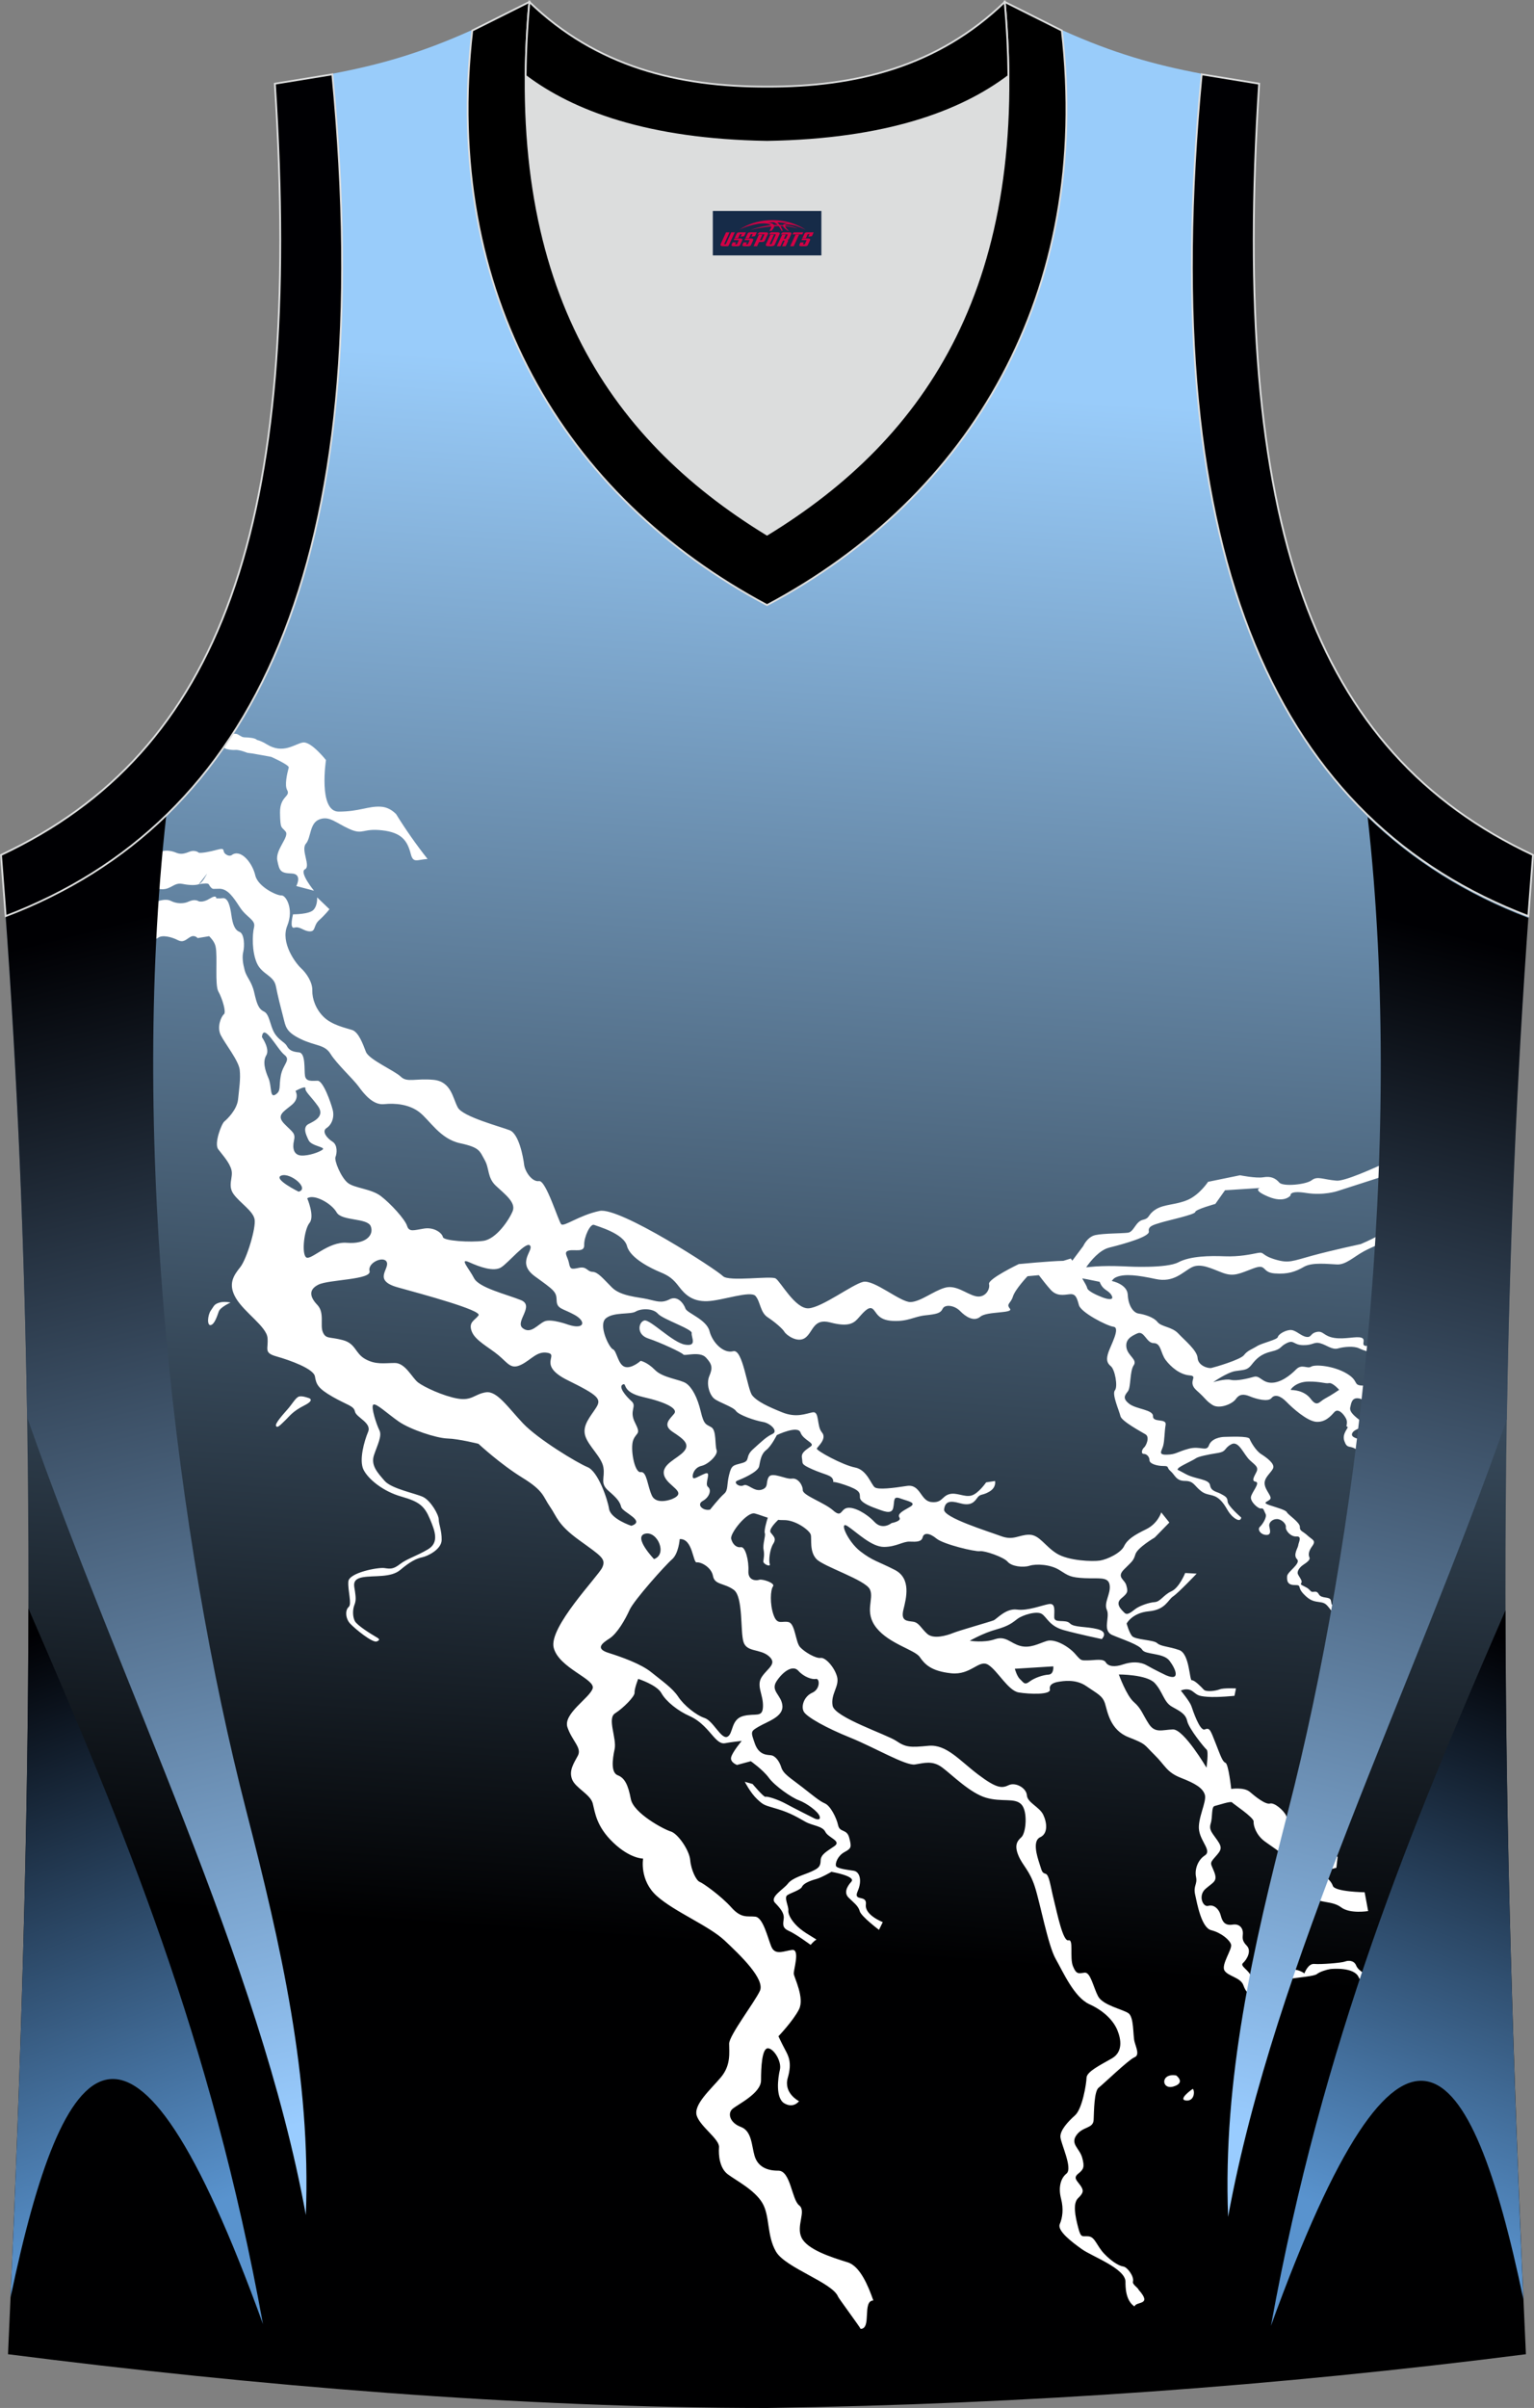
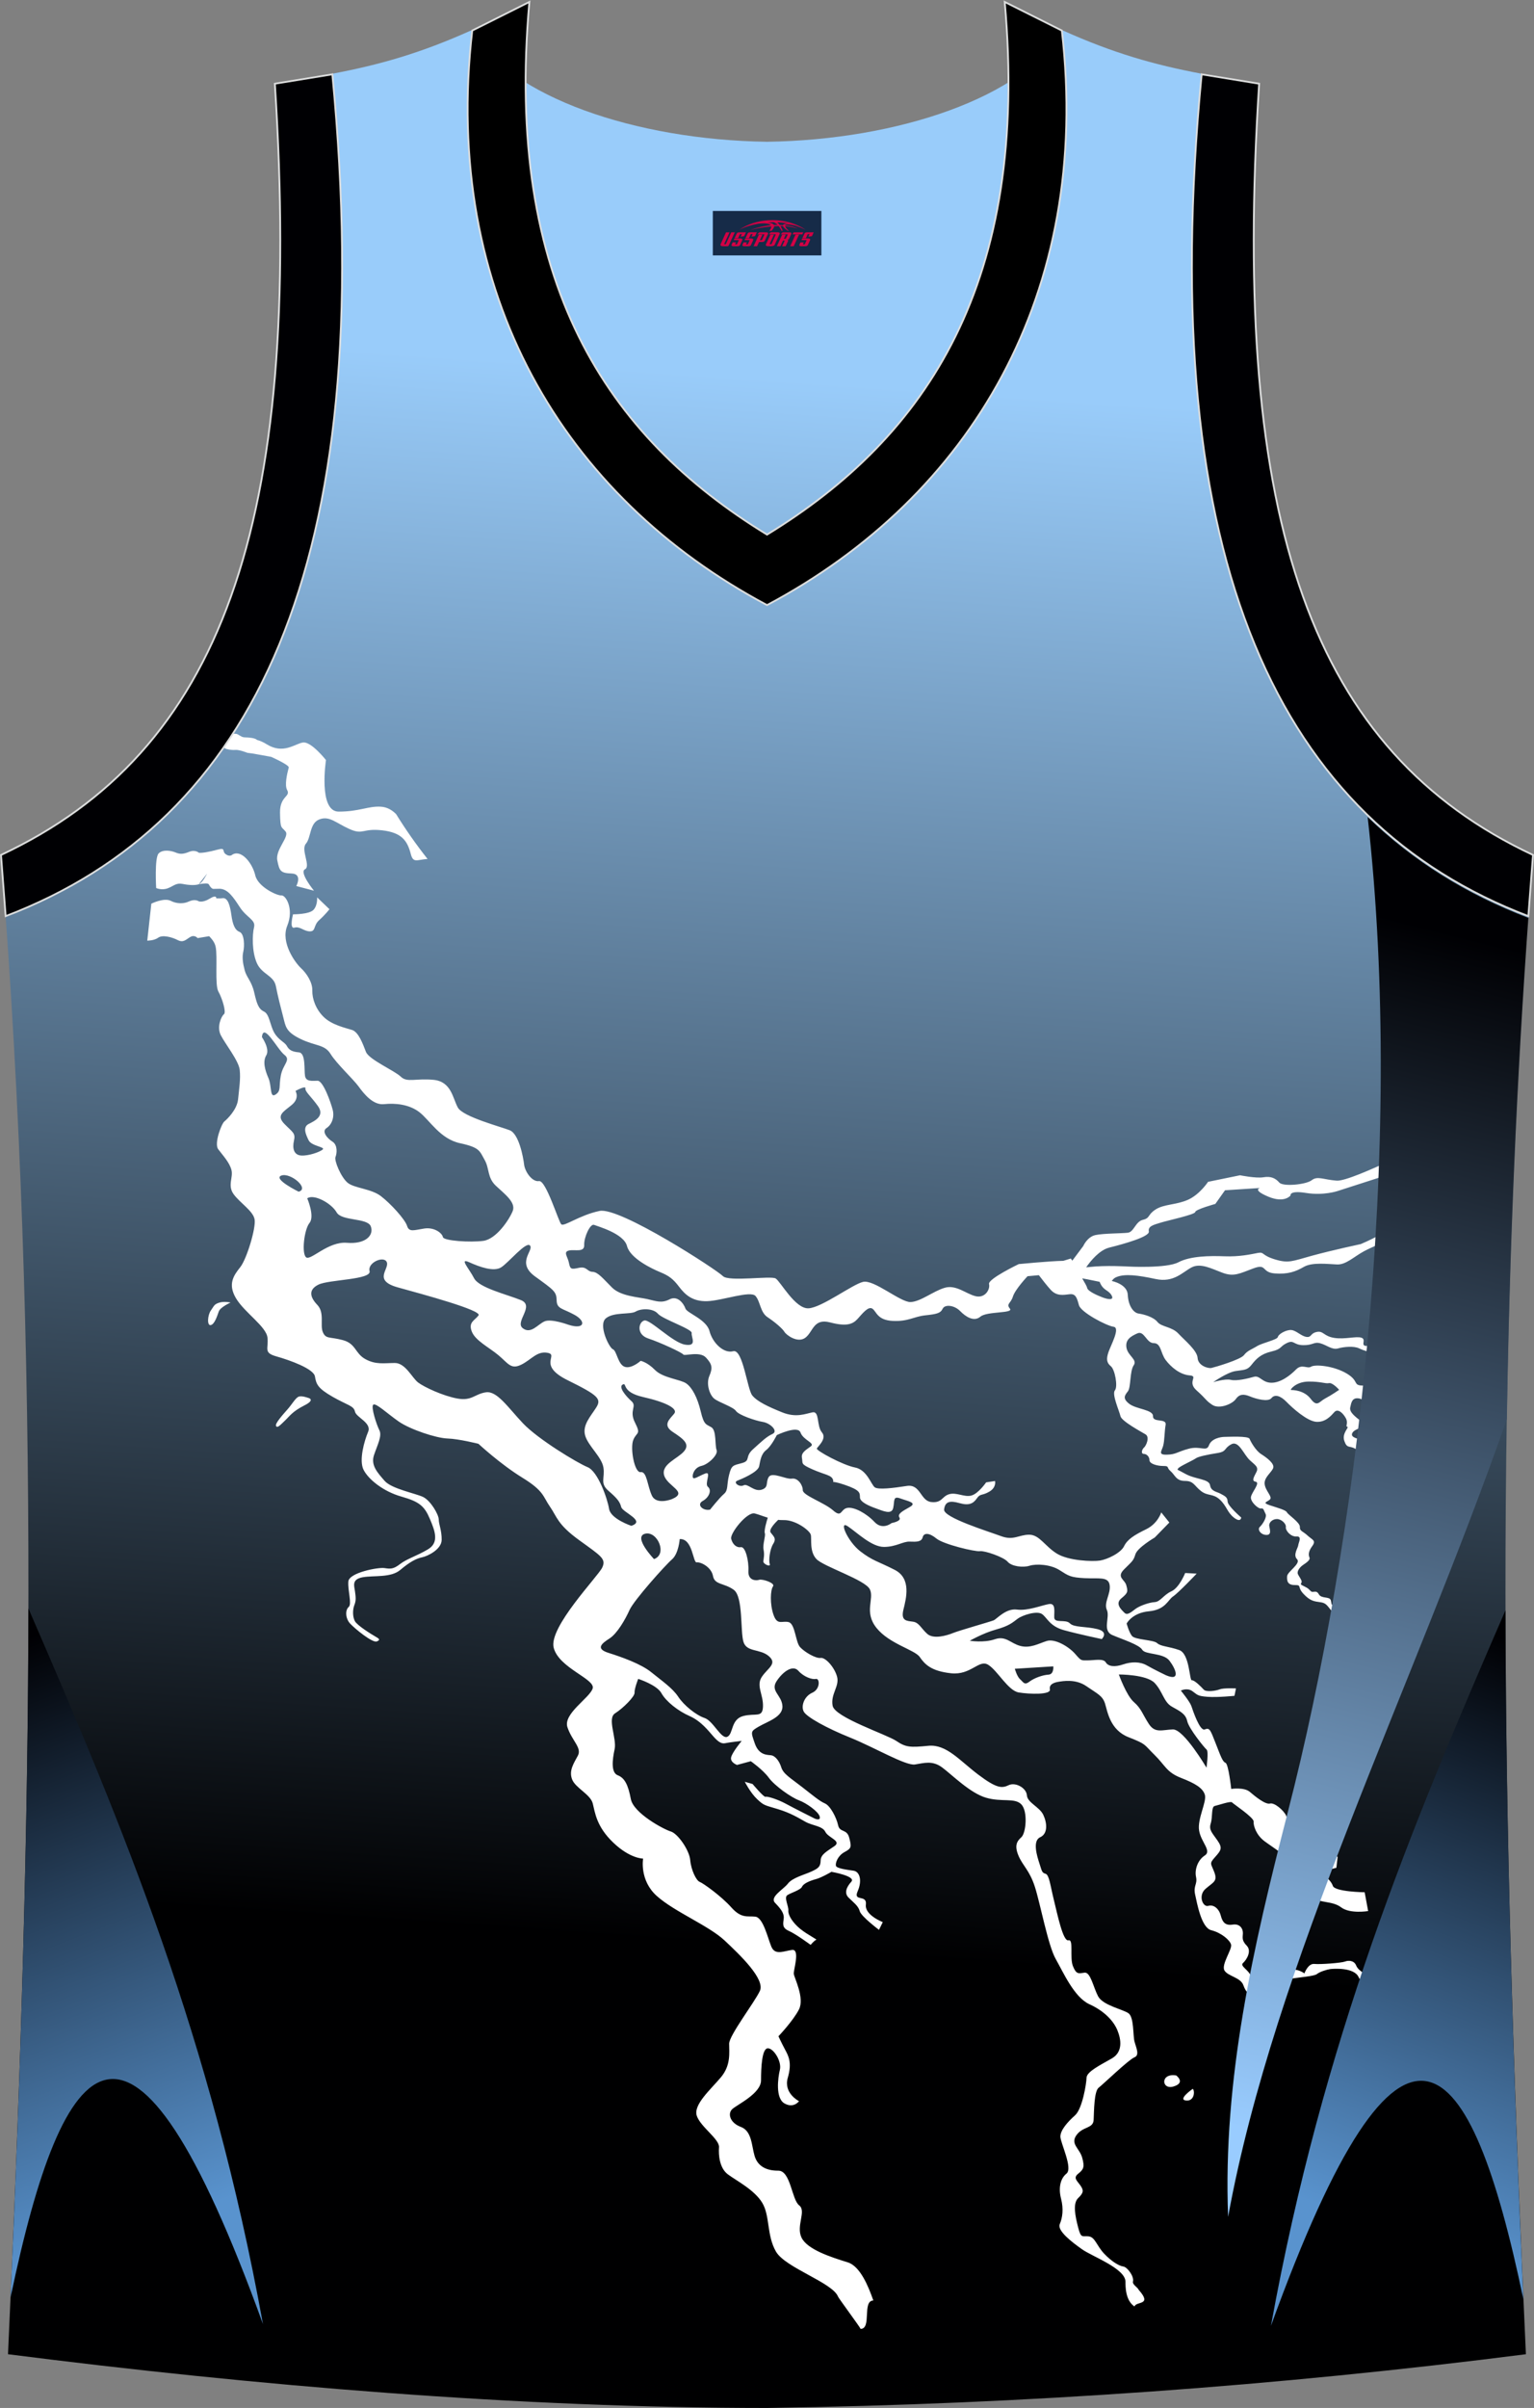
<svg xmlns="http://www.w3.org/2000/svg" version="1.1" id="图层_1" x="0px" y="0px" width="339.16px" height="531.93px" viewBox="0 0 339.16 531.93" enable-background="new 0 0 339.16 531.93" xml:space="preserve">
  <rect x="0" y="0" width="339.16" height="531.93" fill="#808080" stroke="none" />
  <g>
    <linearGradient id="SVGID_1_" gradientUnits="userSpaceOnUse" x1="-832.132" y1="-380.117" x2="-807.992" y2="-725.335" gradientTransform="matrix(1 0 0 1 996.485 810.114)">
      <stop offset="0" style="stop-color:#000001" />
      <stop offset="1" style="stop-color:#99CCFA" />
    </linearGradient>
    <path fill="url(#SVGID_1_)" d="M169.55,531.93c0.02,0,0.03,0,0.05,0H169.55L169.55,531.93L169.55,531.93z M169.6,531.93   c57.4-0.83,113-4.88,167.77-11.87c-4.82-104.72-7.38-210.29,0.68-319.84l-0.16,2.07c-54.56-20.79-82.69-77.3-72.23-186l0.02,0   c-10.57-1.99-19.6-4.58-30.66-9.55c-8.72,14.72-36.41,24.16-65.45,24.58c-29.04-0.42-56.73-9.86-65.45-24.58   c-11.06,4.97-20.1,7.56-30.66,9.55l0.02,0c10.48,108.7-17.66,165.21-72.23,186l-0.16-2.07c8.06,109.55,5.5,215.12,0.68,319.84   C56.1,526.99,114.87,531.93,169.6,531.93z" />
    <g>
      <path fill="#FFFFFF" d="M225.25,279.24c0,0-6.88,3.29-6.58,4.42c0.29,1.13-0.84,3.17-2.95,2.68c-2.1-0.49-4.32-2.61-6.85-1.86    c-2.54,0.74-5.28,3.04-7.52,3.15c-2.24,0.11-8.14-5.06-10.56-4.45c-2.42,0.61-9,5.61-11.98,5.83c-2.97,0.23-6.24-5.94-7.32-6.59    c-1.08-0.65-10.41,0.79-11.67-0.53c-1.26-1.33-22.79-15.32-27.25-14.39c-4.46,0.92-7.87,3.56-8.48,2.95s-3.38-9.78-4.91-9.54    c-1.53,0.24-3.13-2.09-3.31-3.7c-0.19-1.61-1.14-6.73-3.17-7.53c-2.03-0.8-10.33-2.97-11.47-5.01c-1.14-2.05-1.42-5.75-5.38-6.13    c-3.96-0.38-5.82,0.67-7.23-0.69c-1.41-1.36-7.04-3.77-7.71-5.48c-0.67-1.71-1.6-4.38-3.08-4.85c-1.49-0.47-4.37-1.08-6.18-2.79    c-1.81-1.71-2.65-4.09-2.6-5.92c0.06-1.82-1.3-3.84-2.5-4.94c-1.2-1.1-4.57-5.61-3.04-9.36c1.53-3.75-0.33-6.8-1.29-6.71    c-0.96,0.09-5.19-1.89-5.78-4.43c-0.58-2.54-2.89-5.58-4.86-4.69c-0.06,0.03-0.12,0.06-0.18,0.09c0,0-0.55,0.62-1.49-0.07    c-0.94-0.69,0.16-1.55-1.94-0.98c-1.69,0.46-3.25,0.74-4,0.66c0,0-0.79-0.76-2.14-0.21c-1.35,0.55-2.05,0.55-3,0.15    c-0.95-0.4-2.8-0.75-3.75,0.2c-0.95,0.95-0.55,7.65-0.55,7.65s1.22,0.57,2.58,0.05c1.35-0.52,1.82-1.25,3.3-0.95    c1.47,0.3,2.79,0.32,3.58,0.06c1.01-0.18,2.02-0.27,2.17,0.02c0.32,0.63,0.75,1.01,1.01,1.01c0.17,0,0.66-0.01,0.98-0.02l0,0.01    c0.09-0.01,0.17-0.02,0.26-0.02l0.01,0h0.01h0.01h0.01h0h0h0h0l0,0c1.94-0.03,3.18,1.95,4.61,4.12c1.5,2.29,3.52,2.73,3.11,4.38    c-0.41,1.65-0.49,5.4,0.62,7.92c1.11,2.52,3.73,2.7,4.2,5.08c0.47,2.39,1.11,4.86,1.64,6.89c0.53,2.03,0.53,3.2,3.82,4.79    c3.29,1.6,5.31,1.17,6.63,3.3c1.31,2.14,5,5.55,6.19,7.18c1.18,1.63,3.21,4.19,5.64,3.92c2.44-0.26,5.54,0.02,7.81,1.77    c2.28,1.76,4.57,5.91,8.99,6.86c4.42,0.95,4.32,1.73,5.43,3.67c1.11,1.93,0.56,3.89,2.47,5.71c1.91,1.81,4.53,3.69,3.74,5.62    c-0.79,1.94-3.63,6.18-6.49,6.57c-2.86,0.38-8.79,0.01-8.94-0.84c-0.15-0.85-1.87-2.23-4.13-1.88c-2.26,0.35-3.34,0.86-3.79-0.59    c-0.45-1.45-3.64-4.94-5.81-6.59c-2.17-1.65-5.9-1.72-7.36-2.96c-1.46-1.24-2.98-4.89-2.65-5.68c0.33-0.79,0.49-2.65-0.68-3.38    c-1.17-0.73-2.44-2.26-1.31-2.99c1.14-0.73,1.81-2.39,1.36-4.07c-0.44-1.69-2.11-6.4-3.33-6.39c-1.21,0.01-2.55,0.25-2.78-1.06    c-0.23-1.31,0.2-5.07-1.35-5.21c-1.56-0.14-2.19-0.54-2.68-1.43c-0.5-0.89-1.8-1.24-2.77-2.91c-0.96-1.67-1.06-4.11-2.28-4.68    c-1.21-0.57-1.59-1.74-2.16-4.23c-0.57-2.49-1.69-3.31-2.1-4.88c-0.41-1.57-0.6-2.89-0.31-4.11c0.29-1.22,0.26-3.96-0.84-4.38    c-1.09-0.42-1.53-1.81-1.79-3.7c-0.27-1.89-0.72-3.93-1.96-3.74c-0.32,0.05-0.82,0.05-1.38,0.04c0,0,0.11-0.9-1.38,0.02    c-0.88,0.54-1.49,0.67-1.89,0.69c-0.28,0.01-0.45-0.03-0.53-0.03c-1.11-0.63-1.97-0.07-2.69,0.18c-0.73,0.25-2.13,0.43-3.6-0.32    c-1.47-0.75-4.27,0.63-4.27,0.63l-0.9,8.17c0,0,1.5,0.02,2.42-0.65c0.92-0.68,3-0.15,4.3,0.52c1.3,0.68,1.88-0.17,2.83-0.7    c0.95-0.52,1.58,0.27,1.58,0.27c1.32-0.22,2.56-0.42,2.56-0.42c0.58,0.62,1.2,1.31,1.42,2.31c0.48,2.15-0.22,8.46,0.61,9.91    c0.83,1.45,1.8,4.58,1.23,5.02c-0.57,0.44-1.63,2.77-0.7,4.62c0.93,1.85,3.97,5.65,4.19,7.66c0.22,2.02-0.13,4.18-0.36,6.49    c-0.23,2.32-2.42,4.41-3.04,4.92c-0.63,0.51-2.3,4.86-1.36,6.12c0.93,1.26,2.5,2.89,2.93,4.58c0.44,1.69-0.93,3.42,0.49,5.37    c1.42,1.95,4.29,3.67,4.63,5.55c0.34,1.88-1.74,8.76-3.17,10.56c-1.43,1.8-2.83,3.71-0.94,6.88c1.88,3.16,6.7,6.22,6.96,8.7    c0.26,2.48-0.96,3.31,1.99,4.14c2.95,0.83,8.21,2.71,8.5,4.42c0.29,1.71,0.6,2.6,3.9,4.49c3.3,1.89,4.68,1.97,4.95,3.27    c0.27,1.3,3.75,2.47,2.91,4.47c-0.84,2-2.08,6.29-1,8.41c1.08,2.11,4.35,4.77,8.36,5.9c4.01,1.13,5.1,2.14,6.27,4.88    c1.17,2.74,2.13,5.29-0.43,6.79c-2.56,1.51-4.62,2.06-6.13,3.23c-1.51,1.17-2.14,1.09-3.49,0.89c-1.34-0.2-7.78,1-7.95,2.96    c-0.17,1.96,0.84,4.99,0.07,5.64c-0.78,0.65-0.75,2.49,0.3,3.64c1.06,1.15,4.96,4.35,5.92,3.97c0.96-0.39,0.39-0.67-0.41-1.14    c-0.8-0.46-3.92-2.38-4.44-3.35c-0.52-0.98-0.51-2.55-0.1-3.58c0.42-1.03,0.27-1.89,0.12-3.03c-0.15-1.15-0.79-2.63,1.71-3.08    c2.5-0.44,6.22,0.15,8.3-1.61c2.08-1.76,3.55-2.54,4.81-2.79c1.26-0.25,4.32-1.75,4.35-3.84c0.03-2.08-0.64-3.47-0.65-4.55    c-0.02-1.08-1.8-4.17-3.49-4.96c-1.69-0.79-6.95-1.79-8.47-3.54c-1.52-1.76-3.12-3.41-2.35-5.7c0.77-2.28,1.82-4.23,1.19-5.48    c-0.63-1.25-1.91-5.15-1.36-5.64c0.55-0.5,3.18,2.02,5.68,3.74c2.5,1.72,8.22,3.64,10.75,3.72c2.52,0.08,6.83,1.17,6.83,1.17    s4.8,4.46,9.67,7.46c4.87,2.99,4.56,4.15,6.14,6.42c1.58,2.27,1.62,3.9,6.48,7.42c4.86,3.52,6,4.11,5.07,6.06    c-0.93,1.96-11.89,13.2-10.72,17.7c1.17,4.5,9.22,6.88,8.62,8.97c-0.6,2.08-6.59,5.59-5.58,8.59c1.01,3,3.23,4.53,2.31,6.26    c-0.92,1.72-2.02,3.29-1.29,5.23c0.73,1.93,4.04,3.3,4.57,5.32c0.52,2.02,0.79,5.09,4.53,8.66c3.74,3.58,6.61,3.54,6.61,3.54    s-0.87,4.82,3.07,8.3c3.94,3.49,11.39,6.49,14.9,9.75c3.5,3.27,9.06,8.6,7.84,11.19c-1.22,2.59-6.78,9.8-6.79,11.65    c-0.01,1.85,0.46,4.7-1.82,7.42c-2.29,2.73-6.16,6.07-5.33,8.52c0.83,2.45,5.05,5.15,4.91,6.94c-0.14,1.78,0.14,4.61,1.93,5.96    c1.79,1.36,5.9,3.42,7.63,6.31c1.74,2.89,0.95,7.17,3.03,10.77c2.07,3.6,12.54,6.84,13.74,9.98c0.13,0.34,4.92,6.82,4.98,7.1    c2.5-0.02,0.29-6.23,2.81-6.27c-1.11-3.18-2.91-7.57-5.66-8.43c-3.79-1.17-8.97-2.85-10.22-5.47c-1.25-2.62,1.13-5.85-0.52-7.12    c-1.65-1.27-1.88-7.67-4.61-7.66c-2.73,0.02-4.59-1.04-5.25-3.28c-0.66-2.24-0.59-5.47-3.02-6.38c-2.44-0.91-2.96-2.94-1.93-3.92    c1.03-0.98,6.38-3.44,6.38-6.37c0-2.93,0.21-7.06,1.5-7.08c1.29-0.02,3.11,2.91,2.67,4.73s-1.02,6.3,1.02,7.45    c2.04,1.15,3.21-0.5,3.21-0.5s-3.49-1.74-2.48-5.18c1-3.43,0.1-4.88-0.64-6.28c-0.75-1.4-1.43-2.88-1.43-2.88s3.22-3.37,4.53-5.91    c1.31-2.54-1.06-7.03-1.14-7.9c-0.07-0.86,1.45-5.49-0.38-5.26c-1.84,0.23-3.76,1.28-4.59-0.75c-0.83-2.04-1.81-6.4-3.53-6.6    c-1.72-0.2-3.06,0.48-5.31-2.05c-2.25-2.52-6.24-5.36-7-5.64c-0.76-0.29-1.9-2.63-2.09-4.83c-0.2-2.19-2.73-5.83-4.29-6.3    c-1.56-0.46-8.26-4.05-8.84-7.18c-0.59-3.12-1.36-4.65-2.88-5.23s-1.22-3.38-0.7-5.77c0.51-2.39-1.7-6.79,0.1-7.92    c1.79-1.13,4.38-3.73,4.31-4.56c-0.07-0.84,0.8-3.05,0.8-3.05s4.14,1.32,5.14,3.16c1.01,1.83,3.68,3.94,6.24,5.06    c2.56,1.13,4.2,3.33,5.17,4.41c0.96,1.09,1.75,1.78,2.68,1.58c0.93-0.2,3.66-0.51,3.66-0.51s-2.02,2.42-2.33,3.58    c-0.31,1.16,1.29,1.73,1.29,1.73l3.05-0.82c0,0,2.68,1.87,3.98,3.65c1.3,1.79,5,4.38,6.68,4.99c1.67,0.62,4.29,2.5,4.57,3.57    c0.28,1.07-1.1,0.46-1.1,0.46s-4.54-2.27-6.39-3.28c-1.85-1-4.15-1.7-4.49-1.53c-0.34,0.17-2.86-2.83-2.86-2.83l-1.72-0.49    c0,0,1.24,2.44,2.74,3.85c1.51,1.4,1.55,1.28,4.51,2.17c2.96,0.89,4.61,1.97,6.2,2.84c1.59,0.87,3.72,0.89,4.36,2.2    c0.64,1.31,3.63,2.01,2.03,3.14c-1.61,1.13-3.05,1.82-3.07,3.19c-0.02,1.38-0.53,1.75-2.09,2.46c-1.56,0.71-4.16,1.35-5.15,2.65    c-0.99,1.29-4.09,2.94-2.84,4.24c1.25,1.3,2.04,2.29,1.92,3.45c-0.12,1.16-0.45,2.06,1.13,2.75c1.58,0.7,4.82,3.09,4.82,3.09    s0.87-1.04,1.23-1.1c0.37-0.06-1.88-1.09-3.56-2.46c-1.68-1.38-2.69-3.06-2.6-4.02c0.1-0.95-1-2.86-0.24-3.39    c0.77-0.53,2.93-1.13,3.27-1.88s1.85-1.35,3.09-1.68c1.24-0.33,3.41-1.61,3.41-1.61s5.52,0.96,4.4,2.18    c-1.12,1.23-1.62,2.54-0.59,3.54c1.02,1.02,2.13,1.78,2.44,2.96c0.31,1.18,4.26,4.14,4.26,4.14l0.84-1.71c0,0-4.04-1.54-3.74-3.87    c0.3-2.33-2.87-0.55-1.82-2.93c1.05-2.39,0.46-4.34-0.88-4.55c-1.34-0.2-3.77-0.48-3.92-1.09c-0.16-0.62,0.4-2.23,1.93-3.05    c1.53-0.82,1.53-1.12,1.01-3.15c-0.52-2.02-2.1-1.08-2.46-2.77c-0.37-1.7-1.72-4.3-2.92-4.81c-1.2-0.52-2.46-1.61-5.03-3.61    c-2.57-2.01-4.16-2.87-4.62-4.38c-0.47-1.51-1.42-2.53-2.2-2.64c-0.79-0.11-2.71,0.07-3.64-2.6c-0.92-2.66-0.99-2.66,0.92-3.77    c1.91-1.11,5.36-2.12,5.18-4.55c-0.18-2.43-2.74-3.26-1.27-5.48c1.47-2.21,3.61-3.6,4.79-2.27s3.02,1.99,3.88,1.8    c0.86-0.19,1.03,2.24-0.8,3.05c-1.83,0.81-2.55,3.03-1.86,4.21c0.69,1.18,4.94,3.57,10.28,5.72c5.34,2.16,12.24,6.24,14.28,5.92    c2.04-0.32,3.85-0.94,6.01,0.65c2.16,1.6,6.17,5.66,9.7,6.69c3.53,1.03,6.36-0.05,7.82,1.48c1.46,1.53,1.04,6.33-0.01,7.26    c-1.05,0.92-1.54,1.93-0.6,4.13c0.95,2.2,2.43,3.19,3.6,6.82c1.17,3.62,2.91,12.95,4.59,15.91c1.68,2.96,4.1,8.49,7.46,10.02    c3.36,1.53,5.37,3.73,6.2,5.77c0.83,2.04,1.24,4.79-1.26,6.22c-2.51,1.44-5.54,2.9-5.57,4.26c-0.03,1.35-0.94,6.87-2.54,8.29    c-1.6,1.42-3.31,3.32-3.24,4.77c0.08,1.45,2.79,6.94,1.35,8.1c-1.44,1.16-1.79,3.32-1.2,5.57c0.58,2.25,0.32,4.17-0.29,5.6    c-0.61,1.44,2.61,3.92,4.93,5.56c2.32,1.63,9.6,4.25,9.6,7.17c0,0.91-0.06,4.13,2,5.46c0.32-1.21,4.02-0.16,0.96-3.63    c-0.34-0.7-1.48-1.2-1.3-1.9c0.28-1.09-1.24-3.18-2.15-3.3c-0.9-0.12-2.55-1.07-4.22-2.83c-1.67-1.76-2.01-3.67-3.42-3.83    c-1.41-0.16-1.68,0.56-2.33-1.95c-0.65-2.51-1.24-5.34,0.01-6.52c1.25-1.19,1.22-1.74,0.45-2.82c-0.77-1.08-1.6-1.63-0.44-2.56    c1.16-0.94,1.45-1.43,0.87-3.53c-0.59-2.1-2.68-3.01-1.26-4.99c1.42-1.97,3.69-1.39,3.79-3.36c0.09-1.97,0.1-6.33,1.11-7.11    c1.01-0.77,6.65-6.21,7.89-6.7c1.24-0.48,0.39-2.13,0.03-3.51c-0.36-1.38-0.08-5.4-1.36-6.26c-1.28-0.86-5.64-1.74-6.69-3.73    c-1.06-2.01-1.67-5.39-2.99-5.21c-1.32,0.17-1.81,0.45-2.57-1.45c-0.76-1.9,0.21-6.03-0.99-5.7c-1.2,0.34-2.46-5.82-3.24-8.98    c-0.78-3.16-1.01-5.49-1.83-5.72c-0.82-0.23-0.8-0.61-1.33-2.22c-0.53-1.62-1.62-5.05,0.15-5.85s1.51-3.22,0.68-4.96    s-3.5-2.67-3.62-4.3c-0.11-1.63-2.51-2.95-4-2.25c-1.49,0.7-2.6,0.81-6.75-2.32c-4.15-3.13-7.03-6.75-11.02-6.37    c-4,0.39-4.99,0.36-7.1-1.07c-2.11-1.43-13.59-5.19-14.08-7.77c-0.48-2.58,1.54-4.3,0.99-6.39c-0.54-2.08-2.57-4.34-3.63-4.18    c-1.06,0.17-3.56-1.29-4.56-2.39c-1.01-1.1-1.07-5.16-2.53-5.52c-1.46-0.36-2.49,0.79-3.33-1.59c-0.85-2.39-0.69-5.57-0.12-6.3    c0.57-0.73-2.34-1.69-3.04-1.46c-0.7,0.23-2.52,0.21-2.4-1.97c0.12-2.19-0.65-5.4-1.66-5.24c-1.02,0.16-1.84-0.65-2.15-1.84    c-0.31-1.18,3.51-6.04,5.22-5.6c0.86,0.22,1.81,0.61,2.87,0.93c-0.24,0.76-0.86,2.85-0.65,3.43c0.22,0.56-0.5,2.44-0.28,3.61    c0.23,1.17,0.02,1.95-0.05,2.59c-0.06,0.64,1.68,1.36,1.42,0.62c-0.27-0.74-0.01-3.24,0.77-4.48c0.78-1.23,0.02-1.68-0.57-2.49    c-0.48-0.65,1.06-2.22,1.66-2.8c0.39,0.04,0.79,0.06,1.21,0.05c2.64-0.06,5.75,2.28,6,3.23c0.25,0.95-0.34,3.68,1.24,5.37    c1.58,1.69,10.82,4.59,11.83,6.71c1.01,2.13-1.37,4.96,1.45,8.5c2.82,3.54,8.46,4.84,9.56,6.42c1.1,1.59,2.48,3.13,6.93,3.61    c4.45,0.48,6.15-3.17,8.24-1.86c2.09,1.32,4.37,5.71,6.74,6.1c2.38,0.39,7.11,0.54,6.88-0.66c-0.24-1.2,1.03-1.56,1.91-1.7    c0.88-0.14,3.76-0.7,6.17,0.98c2.41,1.67,3.57,2.08,4.12,3.87c0.54,1.78,1.12,5.8,5.18,7.39c4.05,1.6,3.27,1.48,5.7,3.86    c2.44,2.38,2.67,3.86,5.88,5.12c3.21,1.25,4.83,2.24,5.3,3.74c0.47,1.51-1.71,5.36-1.27,7.92c0.44,2.57,2.83,4.48,1.27,5.48    c-1.56,1-2.3,3.11-1.95,4.75c0.35,1.64-0.64,1.92-0.2,3.9c0.44,1.98,1.38,7.33,3.56,7.87c2.19,0.54,4.13,2.17,4.39,3.19    c0.26,1.02-2.2,4.38-1.48,5.68c0.71,1.29,3.59,1.55,4.19,3.27c0.6,1.72,1.34,2.25,3.12,2.09c1.78-0.16,3.19-2.89,6.33-3.38    c3.13-0.48,6.2-0.67,6.82-1.17c0.63-0.51,2.17-0.98,2.9-1.09c0.73-0.11,5.28-0.4,6.29,1.72c1.01,2.12,3.59,3.31,3.66,5.05    c0.08,1.74-0.58,3.6-1.67,4.35c-1.09,0.75,0.54,2.37-0.64,3.96c-1.18,1.59,0.94,4.48,1.93,4.8c0.99,0.32,4.76,4.88,6.83,4.68    c0.37-0.04,0.63-0.11,0.78-0.21l-0.01-0.94c-0.19-0.24-0.42-0.42-0.42-0.42s-1.66-1.44-3.12-2.09c-1.46-0.65-1.69-1.85-2.26-1.99    c-0.57-0.14-2.44-1.49-1.91-2.39c0.52-0.9,0.32-0.23,0.55-1.96c0.23-1.74-0.89-3.14,0.81-3.87c1.7-0.73,1.53-2.28,1.11-3.04    c-0.42-0.75-0.89-2.85-0.75-3.45c0.15-0.61-1.02-2.77-1.83-2.65c-0.8,0.13-3.09-1.1-3.56-2.31c-0.47-1.21-1.75-1.19-2.51-0.9    c-0.76,0.29-5.36,0.66-6.76,0.52c-1.4-0.14-2.19,2.09-2.19,2.09s-1.52-1.17-3.31-0.78c-1.79,0.4-1.57,1.24-3.62,1.55    c-2.04,0.32-4.46,1.51-4.85-0.01c-0.4-1.52-2.59-2.35-1.79-3.06c0.8-0.71,1.96-2.64,0.83-3.81c-1.14-1.17-0.9-1.74-0.86-2.74    c0.04-1-0.64-2.18-2.25-1.93c-1.61,0.25-2.25-0.48-2.64-1.99s-1.56-2.51-2.76-2.15c-1.19,0.36-2.33-2.27-0.6-3.77    c1.74-1.5,2.68-1.64,1.94-3.64c-0.75-1.99-1.2-1.86,0.18-3.39c1.38-1.54,1.64-2.01,0.48-3.68c-1.15-1.67-1.92-2.28-1.46-3.73    c0.46-1.45,0.07-3.67,0.89-3.86c0.82-0.18,3.54-1.13,3.81-0.79c0.28,0.33,4.86,3.35,4.78,4.23c-0.07,0.89,0.54,2.96,2.42,4.36    c1.88,1.4,5.56,3.59,5.9,5.18c0.34,1.59,3.4,1.11,3.24,2.83c-0.16,1.72,0,2.93,1.51,4.33c1.5,1.41,4.29,0.75,6.27,2.25    c1.98,1.51,5.98,0.83,5.98,0.83l-0.77-4.15c0,0-6.62-0.09-7.04-1.43c-0.43-1.34-2.6-2.99-2.96-2.94    c-0.36,0.06,3.75-1.05,3.75-1.05l0.28-2.44c0,0-1.06-0.01-3.36-0.65c-2.29-0.64-1.46,1.4-3.44-1.57    c-1.99-2.97-2.32-3.68-2.98-3.58c-0.66,0.1-1.08-2.12-1.61-3.27c-0.52-1.15-2.58-2.94-3.57-2.67c-0.99,0.27-3.19-1.49-4.46-2.58    c-1.27-1.09-4.11-0.65-4.11-0.65s-0.6-5.53-1.27-5.77c-0.67-0.25-1.1-1.59-2.21-4.4c-1.11-2.81-1.27-3.43-2.36-2.97    c-1.09,0.46-2.63-4.15-2.97-5.16c-0.34-1-2.33-3.42-2.33-3.42s1.37-0.71,2.53,0.11c1.16,0.81,1.08,1.09,3.36,1.26    c2.29,0.17,5.97-0.22,5.97-0.22l0.33-1.63c0,0-2.69-0.14-3.59,0.2c-0.89,0.35-3.02,0.65-3.55,0.05c-0.53-0.59-2.07-2.14-2.62-2.05    c-0.55,0.09-0.46-5.87-2.8-6.68c-2.33-0.82-4.07-0.78-4.87-1.53c-0.8-0.75-4.88-0.71-5.57-1.59c-0.69-0.89-1.17-2.74-1.17-2.74    s1.21-2.36,4.91-2.7c3.7-0.34,4.2-2.52,5.36-3.29c1.16-0.77,5.21-5.03,5.21-5.03l-2.54-0.14c0,0-1.28,3.24-3.04,4.04    c-1.76,0.8-2.43,2.31-3.7,2.39c-1.27,0.08-3.13,0.78-3.98,1.32c-0.85,0.54-1.97,1.77-2.68,1.06c-0.71-0.71-2.19-2.01-0.69-3.23    c1.5-1.23,1.43-1.51,1.08-2.85c-0.35-1.35-2.28-1.76-0.47-3.56c1.8-1.8,2.03-1.84,2.48-3.31c0.45-1.47,4.27-3.7,4.27-3.7    l3.23-3.31l-1.79-2.24c0,0-0.73,2.46-3.35,3.73c-2.62,1.28-4.13,2.22-4.87,3.74c-0.74,1.52-3.72,2.92-5.32,3.17    c-1.6,0.25-6.96,0.08-9.58-1.56c-2.63-1.64-3.81-4.15-6.08-4.15c-2.28,0-3.44,1.35-6.21,0.32c-2.77-1.04-12.82-4.11-12.6-5.89    c0.22-1.79,1.3-2.01,3.43-1.4c2.13,0.6,3.05,0.05,3.82-1.06c0.77-1.12,1.08-0.52,2.73-1.47c1.65-0.96,1.28-2.36,1.28-2.36    l-1.97,0.3c0,0-1.7,2.49-3.26,2.91c-1.56,0.42-3.31-0.78-4.93-0.29c-1.62,0.48-1.53,1.99-3.95,1.72c-2.42-0.27-2.34-4.03-5.4-3.55    c-3.06,0.48-6.22,0.85-7.04,0.33c-0.82-0.52-1.7-3.89-4.41-4.41c-2.71-0.52-8.63-3.75-8.44-4.19c0.19-0.44,2.32-2.17,1.12-3.57    c-1.2-1.4-0.47-4.73-2.06-4.42c-1.59,0.31-3.62,1.26-6.75-0.01c-3.14-1.27-5.47-2.37-6.58-3.72c-1.11-1.35-2.08-10.33-4.21-9.77    c-2.13,0.56-4.58-1.86-5.25-4.45c-0.67-2.59-4.98-3.97-5.32-4.98c-0.34-1-1.68-2.96-3.49-2.04c-1.81,0.93-2.93,0.4-4.94-0.05    c-2.01-0.45-5.85-0.62-7.79-2.54c-1.94-1.92-3.1-3.44-4.32-3.48c-1.23-0.04-1.24-1.27-3.03-0.88c-1.79,0.4-1.91,0.24-2.19-1.13    c-0.28-1.36-1.3-2.37-0.02-2.69c1.28-0.32,3.47,0.52,3.4-1.23c-0.07-1.74,1.34-4.77,2.18-4.44c0.85,0.34,6.57,1.91,7.28,4.67    c0.72,2.76,5.56,5.05,7.43,5.81c1.87,0.77,2.81,1.5,4.08,3.18c1.27,1.67,2.9,3.3,6.22,3.19c3.31-0.1,9.61-2.43,10.7-1.13    c1.09,1.29,1.01,3.59,2.66,4.68c1.65,1.09,3.31,2.53,3.72,3.23c0.41,0.7,2.95,2.59,4.66,1.27c1.7-1.32,1.76-4.31,5.42-3.36    c3.66,0.96,5.03,0.4,6.09-0.77c1.06-1.16,2.36-2.88,3.28-2.26c0.92,0.62,1.04,2.53,4.49,2.7c3.46,0.17,4.61-0.95,7.19-1.23    c2.58-0.28,3.37-0.46,3.86-1.47c0.5-1.02,2.61-0.76,3.85,0.52c1.24,1.27,3.06,2.45,4.49,1.24c1.43-1.22,7.41-0.68,6.52-1.77    c-0.89-1.09,0.18-1.08,0.67-2.68c0.5-1.6,3.23-4.48,3.23-4.48l2.5-0.23c0.77,1.01,1.85,2.39,2.62,3.23    c1.31,1.44,2.79,1.14,4.16,0.98c1.37-0.17,1.64,0.8,2.08,2.41c0.44,1.61,6.13,4.57,7.67,4.78c1.53,0.21-0.6,4.02-1.15,5.63    c-0.54,1.61-0.33,2.37,0.55,3.09c0.88,0.72,1.59,4.48,0.88,5.33c-0.71,0.85,0.99,4.57,1.23,5.69c0.25,1.12,4.55,3.42,5.54,4.02    c0.99,0.59,0.16,2.5-0.33,2.92c-0.49,0.42-0.71,1.4-0.05,1.4c0.65,0,1.26,0.63,1.26,1.4c0,0.77,1.65,1.27,3.07,1.27    c1.42,0,0.6,0.3,1.59,1.14c0.99,0.84,1.2,2.16,3.18,2.16c1.97,0,2.02,1.05,3.56,2.24c1.53,1.18,2.63,0.47,4.17,1.9    c1.53,1.44,1.59,2.79,3.12,3.98c1.54,1.18,1.59-0.04,1.59-0.04s-3.01-2.58-3.01-3.55c0-0.97-0.71-1.23-1.53-1.69    c-0.82-0.47-2.14-0.51-2.35-1.9c-0.22-1.4-3.23-1.27-5.43-2.49c-2.19-1.23-1.81-0.76-1.64-1.18c0.16-0.42,3.34-1.82,3.89-2.24    c0.55-0.42,2.68-0.85,4.82-1.19c2.14-0.34,1.37-1.05,3.07-1.94c1.7-0.89,2.74,2.37,4.17,3.6c1.42,1.23,1.59,1.43,1.53,2.08    c-0.05,0.63-1.59,2.41-0.38,2.58c1.21,0.17-0.82,2.33-0.99,3.39c-0.16,1.06,1.64,2.66,2.24,2.54c0.6-0.13,0.6,0.47,0.99,1.18    c0.38,0.72-0.66,2.33-1.26,2.88c-0.6,0.56,0.16,1.74,1.42,1.78c1.26,0.04,0.77-1.23,0.66-1.99c-0.11-0.76,0.71-1.52,1.7-1.52    s2.08,1.05,1.97,1.78c-0.11,0.72,1.04,2.16,2.35,2.07c1.32-0.09,0.44,1.35,0.39,1.94c-0.05,0.59-1.21,2.12-0.27,3.08    c0.93,0.98-2.14,2.75-2.19,3.77c-0.06,1.01,0.06,1.94,1.7,1.94c1.64,0,0.44,0.38,1.92,1.95c1.48,1.57,2.3,1.65,3.83,1.86    c1.54,0.21,1.64,1.35,2.9,2.37c1.26,1.01,1.59-0.67,2.69-0.47c1.1,0.21,2.35,0.6,3.78,0.47c1.42-0.13,2.35,0.94,2.74,1.86    c0.39,0.94,1.2,1.43,2.24,1.4c1.04-0.04,0.22,3.39,0.22,3.39s1.4-2.19,1.56-2.65c0.16-0.47-0.17-1.1-0.88-1.4    c-0.71-0.29-0.88-1.01-0.88-1.01s-0.93-1.05-1.1-1.61c-0.16-0.55-1.7-0.55-2.41-0.55c-0.71,0-1.73-1.05-2.52-1.13    c-0.79-0.06-1.31,0.28-2-0.25c-0.69-0.53-1.59,0-2.93,0.17c-1.34,0.17-0.93-0.17-1.2-1.05c-0.27-0.89-2.08-0.27-2.66-1.33    c-0.58-1.05-1.29-0.21-1.75-0.66c-0.47-0.44-0.47-0.6-1.48-1.08c-1.02-0.48-0.71-0.46-0.57-0.89c0.14-0.42-0.57-1.24-0.82-1.82    c-0.25-0.57,0.36-1.48,1.15-2.01c0.79-0.53,1.64-1.13,1.42-1.63c-0.22-0.51-0.33-1.27,0.61-2.54c0.93-1.27,0-1.36-1.04-2.33    c-1.04-0.98-1.75-0.93-1.7-1.9c0.06-0.98-2.63-2.71-2.85-3.21c-0.22-0.51-1.97-0.98-3.78-1.57c-1.81-0.6-0.66-0.68,0-1.27    c0.66-0.59-0.98-1.9-1.15-3.39c-0.17-1.48,1.42-2.5,1.86-3.51c0.44-1.01-1.43-2.37-2.63-3.13c-1.2-0.76-2.3-2.7-2.57-3.38    c-0.27-0.68-4.71-0.43-5.53-0.43c-0.82,0-2.9,0.34-3.45,1.86c-0.55,1.52-1.86,0.05-4.49,0.76c-2.63,0.71-2.79,1.27-4.82,1.31    c-2.02,0.05-1.15-0.76-0.82-1.94c0.33-1.18,0.28-3.13,0.55-4.65c0.27-1.52-2.85-0.42-2.79-1.9c0.06-1.48-3.67-1.52-5.26-2.75    c-1.59-1.23-0.93-1.91-0.27-2.79c0.66-0.89,0.38-4.44,1.26-5.71c0.88-1.27-1.26-2.07-1.59-3.85c-0.32-1.77,0.88-2.54,2.41-3.21    c1.53-0.67,1.97,2.16,3.62,2.16c1.64,0,1.48,2.2,2.63,3.73s3.12,3.21,5.26,3.39c2.14,0.17-0.66,1.35,1.59,3.34    c2.25,1.99,1.92,2.16,3.45,3.17c1.53,1.02,4.44-0.17,5.2-1.27c0.77-1.1,1.7-1.18,3.12-0.6c1.42,0.6,4.05,1.27,4.77,0.38    c0.71-0.89,1.97-0.55,3.29,0.8c1.31,1.36,4.6,4.31,6.63,4.44c2.02,0.13,3.23-1.31,4-2.16c0.77-0.85,1.92,0.25,2.52,1.36    c0.6,1.1-0.16,1.82,0.33,1.9c0.49,0.09-1.26,1.4-0.66,3.13c0.61,1.74,1.1,0.98,2.35,1.69c1.26,0.72,3.39,0.42,3.62,0    c0.22-0.43,2.58-1.65,3.73-1.78c0.69-0.08,1.43-0.35,2.06-0.74l-0.03-2.15c-0.07,0-0.13,0-0.18,0c-1.21,0-2.58,0-3.34,0.76    c-0.77,0.76-3.45,2.16-4.55,1.9c-1.1-0.25-2.46-0.59-1.81-1.57c0.66-0.98,3.51-1.18,1.92-2.41c-1.59-1.23-2.69-2.12-2.46-3.13    c0.22-1.01,0.39-2.28,2.03-1.95c1.64,0.34,0.77,2.45,3.45,2.83c2.03,0.29,3.78,0.17,4.89,0.34l-0.05-3.03    c-1.58-0.36-2.9-0.8-3.08-1.25c-0.23-0.6,1.63-1.38,3.03-1.89l-0.05-3.25c-0.78-0.32-1.47-0.5-1.62-0.19    c-0.38,0.8-2.85,3.55-5.54,3.59c-2.68,0.04-0.93-0.93-3.83-2.66c-2.9-1.73-7.01-2.07-7.89-1.52c-0.87,0.55-2.03-0.72-3.34,0.63    c-1.32,1.35-3.45,2.96-5.48,2.92c-2.03-0.04-2.52-1.69-3.83-1.31c-1.32,0.38-3.83,0.98-5.1,0.67c-1.26-0.3-3.89,0.51-3.89,0.51    s3.07-2.16,4.93-2.45c1.86-0.3,2.57-0.13,3.56-1.4c0.99-1.27,2.02-2.37,4.38-2.92c2.36-0.55,1.76-1.06,3.39-1.86    c1.65-0.8,1.43,0.42,3.62,0.46c2.2,0.04,2.35-0.8,3.78-0.42c1.42,0.38,2.63,1.52,3.94,1.14c1.32-0.38,3.51-0.55,4.6-0.04    c1.1,0.51,3.29,1.4,4.71,0.42c1.42-0.97,2.63-1.27,3.34-0.34c0.05,0.07,0.11,0.13,0.18,0.18l-0.03-1.61    c-0.89-0.09-1.13-0.14-1.39-0.6c-0.38-0.67-1.75-1.27-2.58-0.72c-0.82,0.55-1.48,2.28-2.69,2.16c-1.2-0.13,0.17-1.44-0.98-1.82    c-1.15-0.38-3.67,0.42-6.02,0.04c-2.36-0.38-2.36-1.61-3.84-1.31c-1.48,0.3-1.1,1.23-2.25,1.1c-1.15-0.13-2.25-1.4-3.34-1.52    c-1.1-0.13-2.9,0.89-3.01,1.52c-0.11,0.63-3.45,1.31-4.6,2.03c-1.15,0.71-2.14,0.98-2.9,1.99c-0.77,1.01-6.41,2.66-7.18,2.83    c-0.77,0.17-2.96-0.51-3.07-2.2c-0.11-1.69-2.85-3.89-4.27-5.41c-1.43-1.52-3.73-1.44-4.6-2.54c-0.88-1.1-2.96-1.69-4.16-1.86    c-1.2-0.17-2.3-1.78-2.41-4.15c-0.11-2.37-3.51-3.04-3.51-3.04l-0.02-0.03c0.23-0.25,0.38-0.59,1.1-0.87    c1.84-0.73,4.64-0.39,8.61,0.46c3.96,0.85,5.9-1.49,7.91-2.56c2.01-1.07,4.45,0.29,6.92,1.2c2.47,0.9,3.71,0.15,6.76-0.99    c3.05-1.14,1.73,0.87,4.69,1.11c2.96,0.23,4.64-0.39,6.5-1.46c1.86-1.07,5.4-0.59,7.33-0.52c1.93,0.08,3.69-1.69,5.85-2.87    c1.6-0.87,5.06-2.34,6.77-3.06l-0.02-1.2c-1.32-1.04-3.26-2.67-1.45-1.94c2.58,1.04-5.93,4.57-5.93,4.57s-6.35,1.36-10.74,2.56    c-4.4,1.2-5.18,1.75-8.24,0.82c-3.07-0.93-2.27-1.7-3.78-1.42c-1.51,0.29-4.08,0.87-7.35,0.74c-3.27-0.13-7.59-0.07-10.21,1.32    c-2.63,1.39-11.08,0.94-11.08,0.94s-5.04-0.32-8.64,0.11c-0.24,0.03-0.46,0.05-0.67,0.06c1.01-1.45,2.95-3.82,5.13-4.36    c3.18-0.79,8.95-2.4,8.73-3.56c-0.22-1.16,0.99-1.45,2.66-1.96c1.67-0.51,7.56-1.77,7.6-2.34c0.04-0.57,4.44-1.78,4.44-1.78    l2.14-3.02l7.75-0.5c0,0-1.81,0.39,1.81,1.91c3.62,1.52,4.93-0.26,4.93-0.26s-0.37-1.17,3.46-0.55c3.83,0.61,6.88-0.41,6.88-0.41    l12.36-3.98l-0.05-3.03c-4.66,2.19-10.71,4.84-12.46,4.7c-2.96-0.23-4.25-1.09-5.5-0.1c-1.26,0.98-6.36,1.47-7.18,0.52    c-0.83-0.95-1.84-1.45-3.5-1.17c-1.65,0.28-5.18-0.44-5.18-0.44l-7.07,1.45c0,0-1.83,2.8-4.43,3.96    c-2.61,1.16-5.27,0.94-7.14,2.13c-1.87,1.19-1.17,1.91-2.83,2.3c-1.66,0.39-1.97,2.68-3.32,2.85c-1.35,0.17-5.37,0.13-7.18,0.52    c-1.81,0.39-2.69,2.42-2.69,2.42l-2.43,3.24l-0.32-0.48l-1.65,0.51C232.17,278.57,225.25,279.24,225.25,279.24L225.25,279.24    L225.25,279.24L225.25,279.24L225.25,279.24z M51.45,162.12c0.42-0.06,0.81-0.05,1.08,0.09c0.77,0.43,1,0.68,1.7,0.68    c0.7,0,2.29,0.15,2.55,0.55c0.72,0.2,1.44,0.5,2.15,0.95c3.71,2.33,6.26-0.1,8.06-0.37c1.81-0.27,5.08,3.88,5.08,3.88    s-1.74,11.39,2.81,11.39c4.55,0,6.5-1.24,9.28-1.09c1.48,0.08,2.56,0.79,3.41,1.63c2.11,3.41,4.43,6.72,6.96,9.92    c-2.36,0.15-3.17,1-3.71-1.11c-0.76-2.92-1.99-4.73-6.36-5.22c-4.38-0.49-4.11,1.1-7.21-0.29c-3.09-1.4-4.41-2.95-6.62-2.13    c-2.21,0.81-1.83,4.03-3,5.38c-1.17,1.35,1.14,4.98-0.2,5.65c-1.34,0.68,1.99,4.73,1.99,4.73l-3.91-1.03c0,0,1.43-2.68-1.02-2.77    c-2.45-0.09-2.71-0.52-3.18-2.9c-0.47-2.39,2.74-5.22,1.83-6.37c-0.91-1.15-1.17-0.4-1.23-4.14c-0.06-3.74,2.42-3.54,1.57-5.04    c-0.58-1.03-0.04-3.5,0.36-4.96c0.12-0.43-2.2-1.59-3.86-2.35c-1.24-0.23-2.69-0.5-4.16-0.75c-0.37-0.06-0.75-0.11-1.13-0.15    c0,0-1.74-0.71-2.64-0.64c-0.9,0.07-2.01-0.15-2.3-0.35c-0.06-0.04-0.16-0.11-0.28-0.19C50.13,164.14,50.79,163.14,51.45,162.12    L51.45,162.12z M43.96,195.32l1.82-2.33C45.78,192.99,44.75,195.06,43.96,195.32L43.96,195.32L43.96,195.32z M239.27,282.4    c0.75,0.13,1.53,0.28,2.32,0.45c0.6,0.13,1.11,0.23,1.53,0.31c0.77,1.97,1.88,1.73,2.61,2.93c0.76,1.27-0.88,0.93-1.97,0.51    c-1.1-0.42-3.29-1.36-3.4-2.11C240.33,284.23,239.86,283.39,239.27,282.4L239.27,282.4L239.27,282.4L239.27,282.4L239.27,282.4z     M296.08,307.02c0,0-1.7,1.18-3.07,1.9c-1.37,0.71-1.76,2.03-3.23,0.08c-1.48-1.94-4-1.94-4.33-1.94c-0.33,0,1.04-1.82,3.78-1.86    c2.74-0.05,3.78,0.51,4.6,0.34C294.66,305.38,296.08,307.02,296.08,307.02L296.08,307.02L296.08,307.02L296.08,307.02    L296.08,307.02z M70.11,198.23l2.73,2.62c0,0-0.9,1.19-2.26,2.4c-1.35,1.21-0.71,2.51-2.08,2.49c-1.37-0.02-2.2-1.18-3.4-0.82    c-1.19,0.36-0.31-2.94-0.31-2.94s3.57,0.03,4.52-0.99C70.26,199.97,70.11,198.23,70.11,198.23L70.11,198.23L70.11,198.23    L70.11,198.23L70.11,198.23z M263.72,461.43c0.51,0.51,0.35,2.81-1.53,2.58C260.31,463.78,263.72,461.43,263.72,461.43    L263.72,461.43L263.72,461.43L263.72,461.43L263.72,461.43z M260.06,458.48c0,0,2.16,1.6-0.58,2.43    C256.75,461.75,256.49,457.87,260.06,458.48L260.06,458.48L260.06,458.48L260.06,458.48L260.06,458.48z M50.98,287.74    c0,0-2.24,0.99-2.6,1.95c-0.35,0.96-0.92,2.86-1.79,3.03c-0.87,0.17-0.69-2.23,0.03-3.23s0.67-1.33,1.79-1.71    C49.53,287.4,50.98,287.74,50.98,287.74L50.98,287.74L50.98,287.74L50.98,287.74L50.98,287.74z M68.05,308.77    c0,0,1.91,0.35-0.77,1.7c-2.68,1.36-3.25,2.38-4.28,3.35c-1.03,0.98-1.68,1.73-1.97,1.18c-0.29-0.54,1.6-2.59,2.6-3.74    c0.99-1.14,1.66-2.36,2.33-2.7C66.62,308.23,68.05,308.77,68.05,308.77L68.05,308.77L68.05,308.77L68.05,308.77L68.05,308.77z     M150.28,339.99c2.92-0.16,2.89,5.29,3.77,5.15c0.87-0.13,3.22,1.02,3.59,3.01c0.37,1.99,2.44,1.5,4.58,3.04    c2.14,1.54,1.42,9.26,2.17,11.55c0.74,2.28,3.63,1.43,5.59,3.11c1.96,1.69-0.23,2.61-1.54,4.57c-1.31,1.96,0.33,3.88,0.25,6.52    c-0.07,2.64-1.6,1.42-4.37,2.14c-2.77,0.72-2.16,3.96-3.51,4.58c-1.35,0.62-3.11-3.5-5.02-4.14c-1.91-0.64-4.59-2.8-5.85-4.72    c-1.26-1.91-3.65-3.53-5.95-5.4c-2.31-1.86-6.48-3.33-9.45-4.27c-2.98-0.94-1.46-2.11,0.23-3.19c1.69-1.09,3.47-4.17,4.43-6.31    c0.97-2.14,7.9-9.89,9.39-11.17C150.05,343.19,150.28,339.99,150.28,339.99L150.28,339.99L150.28,339.99L150.28,339.99    L150.28,339.99z M57.91,229.1c0.33-3.39,3.44,2.74,4.96,3.91c1.52,1.17-0.3,2.04-0.78,4.57c-0.48,2.53,0.12,3.38-1.18,4.22    c-1.3,0.84-0.79-1.87-1.55-3.62c-0.76-1.76-1.33-3.66-0.48-5.07C59.72,231.69,57.91,229.1,57.91,229.1L57.91,229.1L57.91,229.1    L57.91,229.1L57.91,229.1z M65.33,241c0,0,2.32-1.3,2.2-0.57c-0.11,0.72,1.21,1.74,2.76,3.9c1.55,2.16-0.6,3.25-2.01,3.94    c-1.41,0.69-0.68,2.33-0.04,3.63c0.64,1.3,3.79,1.46,3.1,2.04c-0.69,0.57-3.12,1.42-4.74,1.32c-1.62-0.1-2-1.56-1.61-3.26    c0.39-1.7-0.25-1.83-2.1-3.71c-1.85-1.88-0.31-2.64,1.57-4.17C66.35,242.6,65.33,241,65.33,241L65.33,241L65.33,241L65.33,241    L65.33,241z M66.03,263.25c0,0-5.82-2.85-3.81-3.57C64.23,258.97,68.51,262.58,66.03,263.25L66.03,263.25L66.03,263.25    L66.03,263.25L66.03,263.25z M67.93,264.72c1.47-1.05,5.37,1.1,6.49,3.09c1.12,1.99,6.83,1.17,7.56,3.1    c0.73,1.93-1.09,3.97-5.27,3.63c-4.18-0.35-7.99,3.99-9.02,3.21c-1.04-0.78-0.46-6.13,0.75-7.61    C69.63,268.67,67.93,264.72,67.93,264.72L67.93,264.72L67.93,264.72L67.93,264.72L67.93,264.72z M125.69,292.65    c0,0-3.78-1.4-5.28-0.76c-1.5,0.64-3.03,2.93-4.84,1.51c-1.81-1.42,2.74-4.93-0.4-6.2c-3.14-1.27-9.28-2.72-10.36-4.84    c-1.08-2.11-3.39-4.57-1.06-3.52c2.32,1.05,5.41,2.15,7.04,1.13c1.63-1.01,5.59-5.9,6.41-4.8c0.82,1.1-3.11,3.76,1.09,6.8    c4.2,3.04,4.74,3.36,4.78,5.29c0.04,1.92,1.29,1.73,3.94,3.19C129.67,291.91,129.25,293.79,125.69,292.65L125.69,292.65    L125.69,292.65L125.69,292.65L125.69,292.65z M139.58,337.06c0,0-4.56-1.51-4.92-3.75c-0.35-2.23-2.46-8.28-4.75-9.21    c-2.29-0.94-10.93-6.15-14.27-9.67c-3.34-3.52-5.75-7.25-8.23-6.86c-2.48,0.38-3.06,1.93-6.24,1.38    c-3.18-0.56-7.41-2.54-8.74-3.56c-1.33-1.02-2.79-4.31-5.14-4.3c-2.35,0.01-4.21,0.42-6.52-0.86c-2.31-1.28-2.06-3.42-4.99-4.2    c-2.93-0.78-3.73-0.18-4.4-1.75c-0.67-1.56,0.44-4.28-1.22-6.02c-1.66-1.74-2.01-3.38,0.27-4.49c2.29-1.12,11.78-1.06,11.28-2.98    c-0.5-1.91,3.26-3.49,3.82-1.94c0.56,1.55-3.13,4,2.43,5.54c5.56,1.54,18.68,5.07,17.84,6.19c-0.84,1.13-2.27,1.46-1.51,3.51    c0.76,2.05,3.79,3.51,5.92,5.29c2.13,1.78,2.73,3.21,5.02,2.09c2.28-1.11,3.51-3.12,5.92-2.61c2.41,0.51-2.4,2.71,4.38,6.05    c6.78,3.34,7.51,4.11,6.27,6.05c-1.24,1.95-3.09,3.88-2.42,6.17c0.67,2.3,3.65,4.7,4.03,7.04c0.38,2.34-0.84,3.46,1.11,5.15    c1.96,1.69,2.52,2.42,2.83,3.6C137.67,334.1,142.87,335.99,139.58,337.06L139.58,337.06L139.58,337.06L139.58,337.06    L139.58,337.06z M144.6,344.41c0,0-4.68-4.89-1.99-5.6C145.31,338.1,147.66,343.35,144.6,344.41L144.6,344.41L144.6,344.41    L144.6,344.41L144.6,344.41z M148.58,331.15c0,0-3.43,1.4-4.45-0.77c-1.02-2.19-1.1-5.39-2.48-5.18    c-1.38,0.21-2.37-5.31-1.63-7.12c0.74-1.81,1.76-1.09,0.38-3.81c-1.39-2.71,0.51-3.59-0.78-4.74c-1.29-1.15-2.95-3.17-1.94-3.68    c1.01-0.51-0.41,1.65,4.51,2.76c4.91,1.11,7.79,2.54,6.87,3.68c-0.92,1.14-2.7,2.47-0.32,4.03c2.38,1.56,3.88,2.68,2.48,4.3    c-1.4,1.63-5.1,2.84-4.38,5.3C147.56,328.38,152.27,329.59,148.58,331.15L148.58,331.15L148.58,331.15L148.58,331.15    L148.58,331.15z M157,333.48c-1.57,0.36-3.09-1.1-1.63-1.91c1.46-0.81,2.02-2.42,1.16-3.11c-0.86-0.68,0.9-3.54-0.61-2.95    c-1.52,0.59-2.58,1.45-2.74,0.83c-0.16-0.62,0.35-2.16,1.92-2.52c1.57-0.36,3.74-2.51,3.34-3.5c-0.41-0.99,0.01-4.34-1.16-5.03    c-1.16-0.7-1.63-0.45-2.35-3.5c-0.72-3.05-1.9-5.27-3.2-6.18c-1.3-0.91-5.16-1.19-6.91-2.97c-1.75-1.78-3.18-2.02-3.18-2.02    s-2.03,1.84-3.53,1.31c-1.5-0.53-1.75-3.54-2.6-3.87c-0.85-0.34-3.3-5.4-1.55-6.84c1.75-1.44,5.41-0.78,6.59-1.49    c1.18-0.71,3.82-0.77,4.9,0.47s7.63,3.39,7.48,4.28c-0.15,0.9,1.32,3.02-1.46,2.56c-2.77-0.44-7.78-5.7-9.04-5.33    c-1.27,0.37-1.78,3.08,0.88,3.96c2.66,0.88,7.49,3.12,7.75,3.54c0.26,0.43,3.66-0.8,5.03,0.69c1.37,1.48,1.5,2.28,0.75,4.04    c-0.76,1.76,0.04,4.21,1.08,5.04c1.05,0.83,4.19,1.81,4.8,2.71c0.61,0.9,4.27,2.15,5.94,2.42c1.66,0.27,3.49,2.03,2.13,2.66    c-1.36,0.62-2.38,1.65-4.28,3.35c-1.91,1.7-0.48,2.54-2.46,3.08c-1.98,0.54-2.32,0.42-2.87,2.67c-0.55,2.25-0.13,3.3-1.12,4.15    C159.05,330.88,157,333.48,157,333.48L157,333.48L157,333.48L157,333.48L157,333.48z M197.13,336.45c0,0-2,1.66-3.78-0.24    c-1.78-1.89-4.52-3.39-6.04-3.1c-1.51,0.29-1.15,2.28-3.12,0.54c-1.97-1.74-6.69-3.29-6.7-4.46c0-1.17-1.1-2.76-2.41-2.55    c-1.31,0.2-4.35-1.55-5.1-0.38c-0.76,1.17,0.08,2.33-1.62,2.83c-1.69,0.49-3.03-1.46-3.96-0.97c-0.93,0.49-2.36-0.63-1.4-1.02    c0.96-0.38,4.59-1.88,4.85-3.21c0.26-1.32,0.43-2.7,1.57-3.58c1.14-0.88,2.33-3.29,2.33-3.29s4.65-2.24,5.24-0.57    c0.58,1.67,3.25,2.31,2.3,3.04c-0.95,0.73-2.23,1.34-1.98,2.59c0.25,1.24-0.42,1.29,2.32,2.51c2.74,1.21,4.19,1.23,4.54,2.28    c0.35,1.06-1.01-0.08,2.57,1.13c3.57,1.21,3.35,1.82,3.39,2.81c0.03,0.99,2,1.86,3.5,2.39c1.5,0.53,3.5,1.51,3.85-0.07    c0.35-1.58-0.1-2.73,1.57-2.12c1.68,0.62,3.81,0.93,2.09,1.9c-1.72,0.97-2.78,1.54-2.27,2.34    C199.37,336.05,197.13,336.45,197.13,336.45L197.13,336.45L197.13,336.45L197.13,336.45L197.13,336.45z M257.81,370.08    c0,0-2.68-1.28-4.2-2.16c-1.52-0.88-3.42-0.88-5.3-0.24c-1.88,0.64-3.29,0.45-3.83-0.46c-0.54-0.91-2.46-0.44-3.98-0.44    c-1.52,0-1.4,0.16-2.8-1.44c-1.4-1.6-4.45-3.41-6.27-2.84c-1.82,0.58-3.66,1.68-5.86,1.09c-2.2-0.59-3.18-2.31-5.62-1.47    c-2.44,0.84-5.53,0.33-5.53,0.33s2.9-1.68,5.8-2.48c2.9-0.8,3.69-1.57,4.77-2.38c1.08-0.81,4.3-1.84,5.42-1.02    c1.12,0.82,1.68,2.66,4.78,3.53c3.1,0.86,8.4,1.98,8.4,1.98s1.65-1.54-0.95-2.2c-2.6-0.65-5.16-0.32-6.1-1.28    c-0.93-0.97-3.4,0.06-3.45-1.28c-0.04-1.34,0.38-3.22-1.15-2.98c-1.53,0.24-4.68,1.55-7.11,1.22c-2.44-0.32-4.46,2.1-5.14,2.38    c-0.69,0.29-7.61,2.24-8.98,2.8c-1.37,0.56-4.33,1.43-5.71,0.18c-1.39-1.25-1.78-2.48-3.13-2.68c-1.34-0.2-2.75-0.1-2.13-2.66    c0.63-2.55,1.77-6.89-1.9-8.78c-3.68-1.89-4.91-1.99-7.67-4.14c-2.76-2.15-4.83-6.92-2.72-5.49c2.11,1.43,5.28,4.57,8.01,4.55    c2.73-0.02,4.15-1.23,5.68-1.17c1.53,0.06,2.6,0.07,2.86-0.97c0.26-1.04,1.49-0.99,3.04,0.29c1.54,1.28,8.57,2.95,9.6,2.79    c1.02-0.16,5.26,1.29,6.14,2.33c0.88,1.04,3.38,1.35,4.85,0.89c1.47-0.47,4.63-0.31,6.62,0.96c2,1.27,2.4,1.62,5.54,1.78    c3.15,0.16,5.28-0.41,5.55,1.54c0.28,1.95-1.35,3.84-0.62,5.48c0.74,1.64-1.09,4.56,1.21,5.55c2.31,0.99,5.94,2.12,6.61,3.25    c0.67,1.13,4.64,0.63,6.01,2.4C259.93,368.64,261.13,371.49,257.81,370.08L257.81,370.08L257.81,370.08L257.81,370.08    L257.81,370.08z M224.37,368.64l8.51-0.53c0,0,0.19,1.76-1.08,1.83c-1.27,0.08-3.11,0.72-4.22,1.56    c-1.11,0.85-1.35,0.06-2.03-0.53C224.86,370.38,224.37,368.64,224.37,368.64L224.37,368.64L224.37,368.64L224.37,368.64    L224.37,368.64z M266.75,390.49c0,0-5.02-8.53-7.43-8.45c-2.4,0.08-3.94,0.9-5.32-1.22c-1.39-2.12-1.64-3.38-3.3-4.82    c-1.66-1.43-3.33-6.1-3.33-6.1s6.14-0.02,7.92,1.88c1.78,1.89,2,4.19,3.78,5.21c1.78,1.01,3.06,1.57,3.42,3.21    c0.35,1.64,3.81,5.91,4.29,6.3C267.26,386.9,266.75,390.49,266.75,390.49z" />
    </g>
    <linearGradient id="SVGID_2_" gradientUnits="userSpaceOnUse" x1="-984.891" y1="-602.805" x2="-920.161" y2="-343.188" gradientTransform="matrix(1 0 0 1 996.485 810.114)">
      <stop offset="0" style="stop-color:#000003" />
      <stop offset="1" style="stop-color:#99CCFF" />
    </linearGradient>
-     <path fill="url(#SVGID_2_)" d="M36.77,180.08c-8.31,73.54,2.37,160.52,17.63,219.74c7.74,30.03,14.41,59.17,13.22,89.49   C57.42,433.32,26.81,372.63,6,313.08c-0.59-37.2-2.1-74.75-4.9-112.78l0.16,2.07C14.78,197.22,26.68,189.87,36.77,180.08z" />
    <linearGradient id="SVGID_3_" gradientUnits="userSpaceOnUse" x1="-1014.52" y1="-439.096" x2="-967.394" y2="-316.33" gradientTransform="matrix(1 0 0 1 996.485 810.114)">
      <stop offset="0" style="stop-color:#000003" />
      <stop offset="1" style="stop-color:#5993CE" />
    </linearGradient>
    <path fill="url(#SVGID_3_)" d="M6.29,355.34c21.13,48.61,40.37,94.93,51.85,158.06c-29.22-80.71-44.19-61.36-55.8-5.92   C4.57,457.11,6.19,406.51,6.29,355.34z" />
    <linearGradient id="SVGID_4_" gradientUnits="userSpaceOnUse" x1="-767.966" y1="-438.699" x2="-720.84" y2="-315.933" gradientTransform="matrix(-1 0 0 1 -410.779 810.114)">
      <stop offset="0" style="stop-color:#000003" />
      <stop offset="1" style="stop-color:#5993CE" />
    </linearGradient>
    <path fill="url(#SVGID_4_)" d="M336.8,507.87c-11.61-55.44-26.58-74.78-55.8,5.92c11.48-63.12,30.72-109.44,51.85-158.06   C332.96,406.91,334.58,457.5,336.8,507.87z" />
    <linearGradient id="SVGID_5_" gradientUnits="userSpaceOnUse" x1="-1881.5" y1="-602.409" x2="-1816.771" y2="-342.793" gradientTransform="matrix(-1 0 0 1 -1553.944 810.114)">
      <stop offset="0" style="stop-color:#000003" />
      <stop offset="1" style="stop-color:#99CCFF" />
    </linearGradient>
    <path fill="url(#SVGID_5_)" d="M302.38,180.48c8.31,73.54-2.37,160.52-17.63,219.74c-7.74,30.03-14.41,59.17-13.22,89.49   c10.21-55.99,40.81-116.69,61.63-176.23c0.59-37.2,2.11-74.75,4.9-112.78l-0.16,2.07C324.37,197.62,312.47,190.27,302.38,180.48z" />
-     <path fill="#DCDDDD" d="M169.59,31.33c26.46-0.42,42.94-6.71,53.32-14.5c0.02-0.06,0.03-0.12,0.05-0.17   c0.48,51.69-21.13,81.77-53.37,101.45c-32.24-19.68-53.84-49.76-53.37-101.45c0.02,0.06,0.03,0.12,0.05,0.17   C126.64,24.62,143.12,30.91,169.59,31.33z" />
    <path fill="#000003" stroke="#DCDDDD" stroke-width="0.4" stroke-miterlimit="22.926" d="M1.25,202.38   c54.56-20.79,82.7-77.28,72.23-185.96l-12.71,2.07c6.3,97.73-12.02,147.62-60.55,170.38L1.25,202.38z" />
    <path stroke="#DCDDDD" stroke-width="0.4" stroke-miterlimit="22.926" d="M117.04,0.43c-5.53,61.77,17.08,96.01,52.55,117.67   c35.47-21.65,58.08-55.89,52.55-117.67l12.63,6.32c6.71,58.04-20.2,103-65.18,126.92c-44.97-23.92-71.88-68.89-65.18-126.92   L117.04,0.43z" />
    <path fill="#000003" stroke="#DCDDDD" stroke-width="0.4" stroke-miterlimit="22.926" d="M337.91,202.38   c-54.56-20.79-82.7-77.28-72.23-185.96l12.71,2.07c-6.3,97.73,12.02,147.62,60.55,170.38L337.91,202.38L337.91,202.38z" />
-     <path stroke="#DCDDDD" stroke-width="0.4" stroke-miterlimit="22.926" d="M117.04,0.43c14.83,14.31,32.94,18.76,52.55,18.71   c19.61,0.05,37.72-4.4,52.55-18.71c0.5,5.63,0.77,11.02,0.82,16.2c-0.02,0.06-0.03,0.13-0.05,0.19   c-10.37,7.8-26.85,14.08-53.32,14.5c-26.47-0.42-42.94-6.71-53.32-14.5c-0.02-0.06-0.04-0.13-0.05-0.19   C116.26,11.45,116.53,6.06,117.04,0.43z" />
  </g>
  <g id="tag_logo">
    <rect y="46.6" fill="#162B48" width="24" height="9.818" x="157.6" />
    <g>
      <path fill="#D30044" d="M173.56,49.79l0.005-0.011c0.131-0.311,1.085-0.262,2.351,0.071c0.715,0.24,1.44,0.54,2.193,0.9    c-0.218-0.147-0.447-0.289-0.682-0.42l0.011,0.005l-0.011-0.005c-1.478-0.845-3.218-1.418-5.1-1.62    c-1.282-0.115-1.658-0.082-2.411-0.055c-2.449,0.142-4.68,0.905-6.458,2.095c1.26-0.638,2.722-1.075,4.195-1.336    c1.467-0.18,2.476-0.033,2.771,0.344c-1.691,0.175-3.469,0.633-4.555,1.075c1.156-0.338,2.967-0.665,4.647-0.813    c0.016,0.251-0.115,0.567-0.415,0.96h0.475c0.376-0.382,0.584-0.725,0.595-1.004c0.333-0.022,0.66-0.033,0.971-0.033    C172.39,50.23,172.6,50.58,172.8,50.97h0.262c-0.125-0.344-0.295-0.687-0.518-1.036c0.207,0,0.393,0.005,0.567,0.011    c0.104,0.267,0.496,0.66,1.058,1.025h0.245c-0.442-0.365-0.753-0.753-0.835-1.004c1.047,0.065,1.696,0.224,2.885,0.513    C175.38,50.05,174.64,49.88,173.56,49.79z M171.12,49.7c-0.164-0.295-0.655-0.485-1.402-0.551    c0.464-0.033,0.922-0.055,1.364-0.055c0.311,0.147,0.589,0.344,0.84,0.589C171.66,49.68,171.39,49.69,171.12,49.7z M173.1,49.75c-0.224-0.016-0.458-0.027-0.715-0.044c-0.147-0.202-0.311-0.398-0.502-0.6c0.082,0,0.164,0.005,0.24,0.011    c0.72,0.033,1.429,0.125,2.138,0.273C173.59,49.35,173.21,49.51,173.1,49.75z" />
      <path fill="#D30044" d="M160.52,51.33L159.35,53.88C159.17,54.25,159.44,54.39,159.92,54.39l0.873,0.005    c0.115,0,0.251-0.049,0.327-0.175l1.342-2.891H161.68L160.46,53.96H160.29c-0.147,0-0.185-0.033-0.147-0.125l1.156-2.504H160.52L160.52,51.33z M162.38,52.68h1.271c0.36,0,0.584,0.125,0.442,0.425L163.62,54.14C163.52,54.36,163.25,54.39,163.02,54.39H162.1c-0.267,0-0.442-0.136-0.349-0.333l0.235-0.513h0.742L162.55,53.92C162.53,53.97,162.57,53.98,162.63,53.98h0.18    c0.082,0,0.125-0.016,0.147-0.071l0.376-0.813c0.011-0.022,0.011-0.044-0.055-0.044H162.21L162.38,52.68L162.38,52.68z M163.2,52.61h-0.78l0.475-1.025c0.098-0.218,0.338-0.256,0.578-0.256H164.92L164.53,52.17L163.75,52.29l0.262-0.562H163.72c-0.082,0-0.12,0.016-0.147,0.071L163.2,52.61L163.2,52.61z M164.79,52.68L164.62,53.05h1.069c0.06,0,0.06,0.016,0.049,0.044    L165.36,53.91C165.34,53.96,165.3,53.98,165.22,53.98H165.04c-0.055,0-0.104-0.011-0.082-0.06l0.175-0.376H164.39L164.16,54.06C164.06,54.25,164.24,54.39,164.51,54.39h0.916c0.24,0,0.502-0.033,0.605-0.251l0.475-1.031c0.142-0.3-0.082-0.425-0.442-0.425H164.79L164.79,52.68z M165.6,52.61l0.371-0.818c0.022-0.055,0.06-0.071,0.147-0.071h0.295L166.15,52.28l0.791-0.115l0.387-0.845H165.88c-0.24,0-0.48,0.038-0.578,0.256L164.83,52.61L165.6,52.61L165.6,52.61z M168,53.07h0.278c0.087,0,0.153-0.022,0.202-0.115    l0.496-1.075c0.033-0.076-0.011-0.12-0.125-0.12H167.45l0.431-0.431h1.522c0.355,0,0.485,0.153,0.393,0.355l-0.676,1.445    c-0.06,0.125-0.175,0.333-0.644,0.327l-0.649-0.005L167.39,54.39H166.61l1.178-2.558h0.785L168,53.07L168,53.07z     M170.59,53.88c-0.022,0.049-0.06,0.076-0.142,0.076h-0.191c-0.082,0-0.109-0.027-0.082-0.076l0.944-2.051h-0.785l-0.987,2.138    c-0.125,0.273,0.115,0.415,0.453,0.415h0.72c0.327,0,0.649-0.071,0.769-0.322l1.085-2.384c0.093-0.202-0.06-0.355-0.415-0.355    h-1.533l-0.431,0.431h1.38c0.115,0,0.164,0.033,0.131,0.104L170.59,53.88L170.59,53.88z M173.31,52.75h0.278    c0.087,0,0.158-0.022,0.202-0.115l0.344-0.753c0.033-0.076-0.011-0.12-0.125-0.12h-1.402l0.425-0.431h1.527    c0.355,0,0.485,0.153,0.393,0.355l-0.529,1.124c-0.044,0.093-0.147,0.18-0.393,0.18c0.224,0.011,0.256,0.158,0.175,0.327    l-0.496,1.075h-0.785l0.54-1.167c0.022-0.055-0.005-0.087-0.104-0.087h-0.235L172.54,54.39h-0.785l1.178-2.558h0.785L173.31,52.75L173.31,52.75z M175.88,51.84L174.7,54.39h0.785l1.184-2.558H175.88L175.88,51.84z M177.39,51.77l0.202-0.431h-2.1l-0.295,0.431    H177.39L177.39,51.77z M177.37,52.68h1.271c0.36,0,0.584,0.125,0.442,0.425l-0.475,1.031c-0.104,0.218-0.371,0.251-0.605,0.251    h-0.916c-0.267,0-0.442-0.136-0.349-0.333l0.235-0.513h0.742L177.54,53.92c-0.022,0.049,0.022,0.06,0.082,0.06h0.18    c0.082,0,0.125-0.016,0.147-0.071l0.376-0.813c0.011-0.022,0.011-0.044-0.049-0.044h-1.069L177.37,52.68L177.37,52.68z     M178.18,52.61H177.4l0.475-1.025c0.098-0.218,0.338-0.256,0.578-0.256h1.451l-0.387,0.845l-0.791,0.115l0.262-0.562h-0.295    c-0.082,0-0.12,0.016-0.147,0.071L178.18,52.61z" />
    </g>
  </g>
</svg>